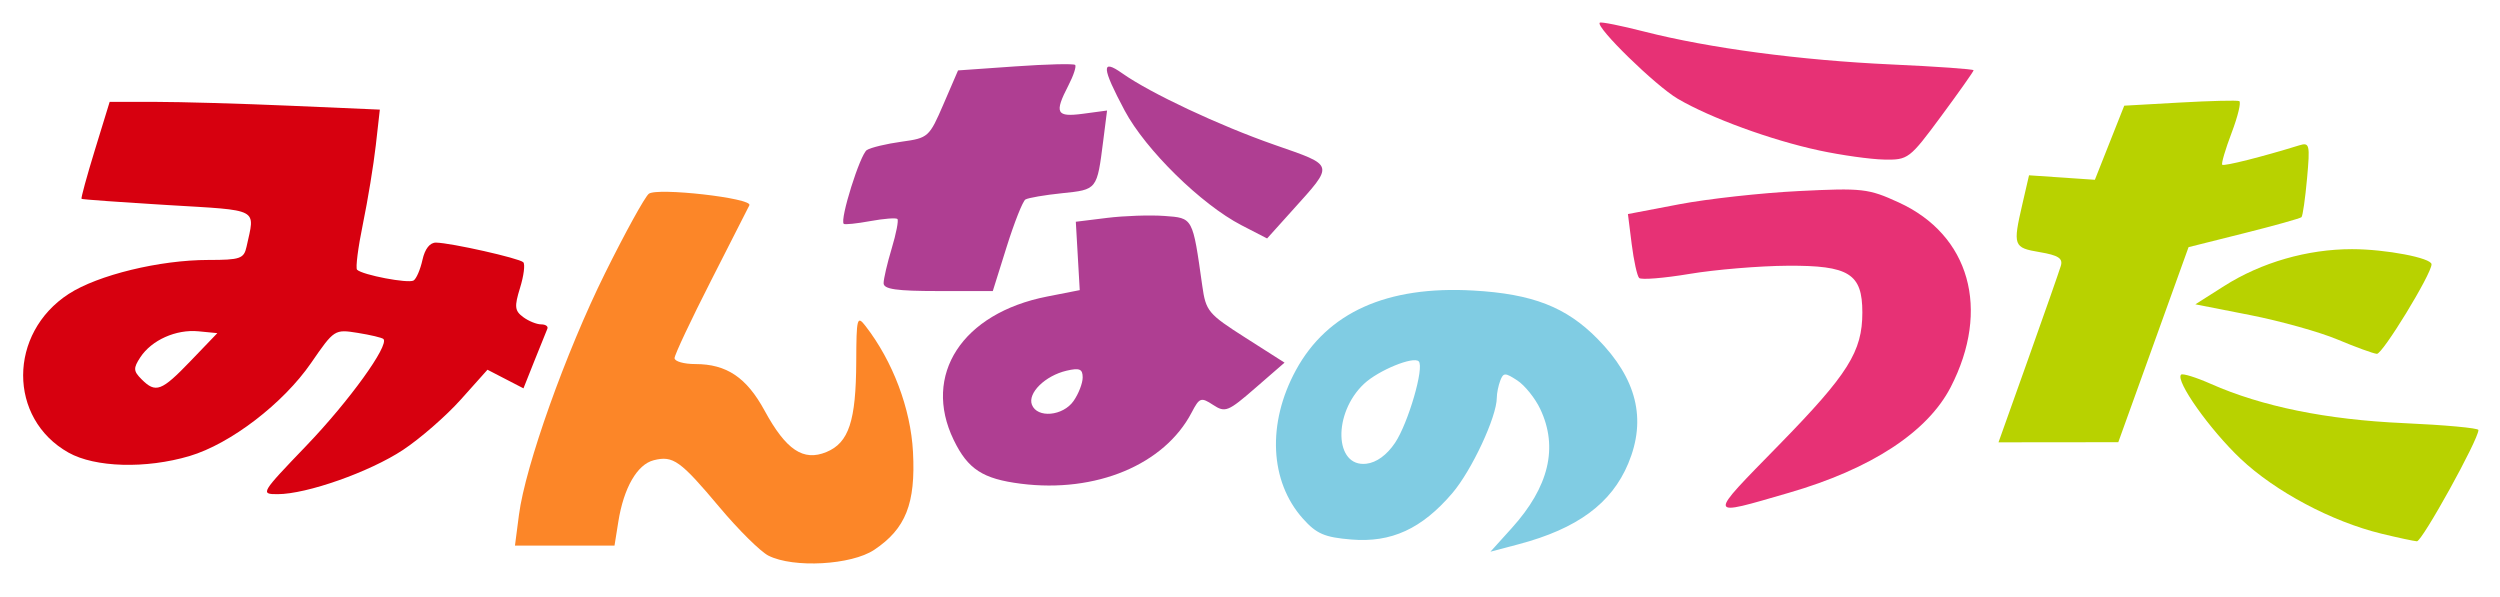
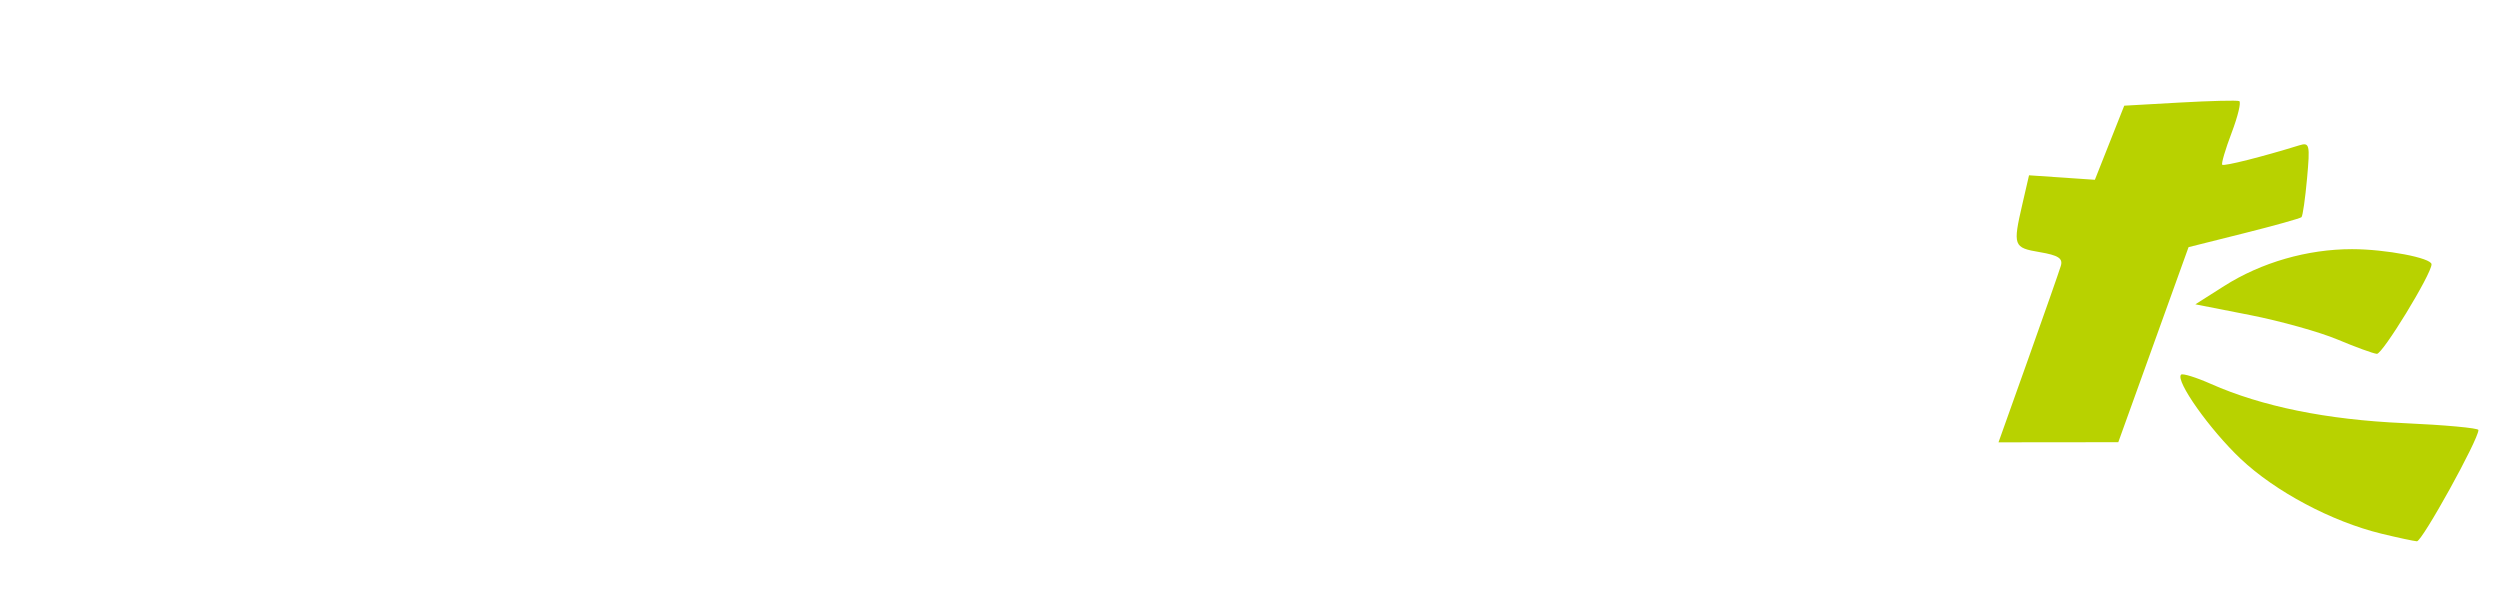
<svg xmlns="http://www.w3.org/2000/svg" xmlns:ns1="http://sodipodi.sourceforge.net/DTD/sodipodi-0.dtd" xmlns:ns2="http://www.inkscape.org/namespaces/inkscape" version="1.1" id="svg5777" width="427" height="102" viewBox="0 0 427 102" ns1:docname="minna.svg" xml:space="preserve" ns2:version="1.2.1 (ef4d3fba62, 2022-07-19, custom)">
  <defs id="defs5781" />
  <g ns2:groupmode="layer" id="layer1" ns2:label="Image 1">
-     <path style="fill:#d7000f;fill-opacity:1" d="M 52.373,76.073 C 59.607,68.538 66.532,58.944 65.489,57.901 65.264,57.676 63.287,57.205 61.096,56.855 57.147,56.223 57.079,56.267 53.134,61.995 48.364,68.921 39.359,75.817 32.377,77.89 24.928,80.102 16.239,79.857 11.701,77.306 1.351,71.489 1.375,56.919 11.745,50.195 c 4.972,-3.224 15.548,-5.795 23.838,-5.795 5.445,0 6.081,-0.22 6.524,-2.25 1.46,-6.692 2.455,-6.165 -13.453,-7.127 -7.975,-0.482 -14.602,-0.959 -14.727,-1.061 -0.125,-0.101 0.905,-3.869 2.288,-8.373 l 2.515,-8.189 h 7.803 c 4.292,0 14.675,0.297 23.073,0.661 l 15.27,0.661 -0.687,6.089 c -0.378,3.349 -1.368,9.386 -2.2,13.417 -0.832,4.03 -1.283,7.558 -1.002,7.839 0.894,0.894 8.76,2.394 9.654,1.842 0.472,-0.292 1.154,-1.876 1.515,-3.519 0.414,-1.887 1.272,-2.976 2.327,-2.953 2.602,0.055 14.207,2.668 14.892,3.353 0.337,0.337 0.091,2.301 -0.547,4.363 -0.997,3.221 -0.923,3.925 0.524,4.999 0.926,0.688 2.31,1.25 3.076,1.25 0.766,0 1.242,0.34 1.059,0.755 -0.183,0.415 -1.176,2.873 -2.205,5.463 l -1.872,4.708 -3.074,-1.59 -3.074,-1.59 -4.554,5.091 c -2.505,2.8 -6.95,6.674 -9.879,8.61 -5.693,3.762 -16.443,7.553 -21.418,7.553 -2.979,0 -2.893,-0.146 4.962,-8.327 z m -19.814,-14.423 4.562,-4.75 -3.217,-0.312 c -3.832,-0.372 -8.011,1.497 -9.942,4.446 -1.215,1.856 -1.186,2.345 0.219,3.75 2.419,2.419 3.396,2.054 8.378,-3.134 z" id="path5966" />
-     <path style="fill:#fc8628;fill-opacity:1" d="m 131.253,94.909 c -1.353,-0.685 -5.101,-4.391 -8.328,-8.235 -6.738,-8.027 -7.954,-8.897 -11.266,-8.066 -2.819,0.707 -5.122,4.696 -6.045,10.471 l -0.656,4.105 h -8.501 -8.501 l 0.682,-5.25 c 1.084,-8.346 7.991,-27.727 14.715,-41.293 3.404,-6.866 6.759,-12.958 7.455,-13.536 1.353,-1.123 17.772,0.739 17.188,1.95 -0.167,0.346 -3.111,6.134 -6.543,12.863 -3.432,6.729 -6.239,12.692 -6.239,13.25 0,0.558 1.597,1.015 3.55,1.015 5.34,0 8.746,2.289 11.826,7.949 3.663,6.731 6.619,8.71 10.565,7.075 3.824,-1.584 5.051,-5.302 5.091,-15.424 0.029,-7.512 0.144,-7.955 1.581,-6.101 4.671,6.031 7.718,14.107 8.111,21.5 0.469,8.823 -1.236,13.132 -6.622,16.73 -3.899,2.605 -13.804,3.151 -18.062,0.996 z" id="path5968" />
-     <path style="fill:#af3e92;fill-opacity:1" d="m 174.371,82.619 c -6.523,-0.827 -9.053,-2.474 -11.478,-7.473 -5.397,-11.125 1.454,-21.65 15.946,-24.496 l 5.581,-1.096 -0.335,-5.839 -0.335,-5.839 5.335,-0.659 c 2.934,-0.363 7.342,-0.512 9.795,-0.333 4.911,0.36 4.812,0.178 6.467,11.917 0.613,4.348 1,4.815 7.35,8.864 l 6.703,4.274 -4.991,4.334 c -4.664,4.051 -5.136,4.239 -7.213,2.882 -2.067,-1.351 -2.322,-1.26 -3.661,1.302 -4.655,8.912 -16.346,13.787 -29.167,12.162 z m 8.993,-14.13 c 0.856,-1.222 1.557,-3.031 1.557,-4.019 0,-1.448 -0.533,-1.672 -2.75,-1.156 -3.654,0.851 -6.683,3.826 -5.92,5.814 0.899,2.342 5.302,1.947 7.114,-0.639 z m -32.443,-20.119 c 0,-0.738 0.624,-3.414 1.386,-5.947 0.762,-2.533 1.2,-4.792 0.973,-5.02 -0.227,-0.227 -2.314,-0.065 -4.636,0.36 -2.322,0.426 -4.362,0.636 -4.532,0.468 -0.709,-0.701 2.805,-11.9 3.958,-12.612 0.691,-0.427 3.356,-1.065 5.923,-1.418 4.555,-0.627 4.726,-0.779 7.155,-6.408 l 2.488,-5.767 9.78,-0.687 c 5.379,-0.378 9.976,-0.491 10.217,-0.251 0.24,0.24 -0.271,1.806 -1.137,3.48 -2.463,4.762 -2.094,5.476 2.509,4.858 l 4.082,-0.548 -0.655,5.166 c -1.063,8.389 -1.021,8.336 -7.008,8.954 -2.998,0.309 -5.824,0.793 -6.281,1.076 -0.457,0.282 -1.897,3.916 -3.202,8.075 l -2.371,7.562 h -9.324 c -7.13,0 -9.324,-0.316 -9.324,-1.341 z m 61.125,-9.9 c -6.85,-3.537 -16.385,-12.893 -19.945,-19.573 -3.941,-7.395 -4.045,-8.934 -0.43,-6.38 4.815,3.401 16.565,8.92 26.029,12.224 10.367,3.62 10.249,3.178 3.004,11.228 l -4.283,4.759 z" id="path5970" />
-     <path style="fill:#80cce3;fill-opacity:1" d="m 258.206,90.2 c 6.363,-7.043 7.975,-13.792 4.862,-20.351 -0.872,-1.838 -2.631,-4.027 -3.907,-4.864 -2.082,-1.364 -2.382,-1.362 -2.914,0.023 -0.326,0.849 -0.593,2.166 -0.593,2.925 0,3.241 -4.29,12.435 -7.615,16.32 -5.202,6.077 -10.409,8.465 -17.227,7.899 -4.586,-0.38 -5.953,-0.97 -8.276,-3.57 -5.672,-6.348 -6.141,-16.269 -1.199,-25.35 5.377,-9.88 15.555,-14.449 30.309,-13.608 10.11,0.576 15.842,2.802 21.193,8.23 6.723,6.818 8.433,13.731 5.269,21.304 -2.859,6.843 -8.705,11.148 -18.748,13.806 l -4.795,1.269 z M 238.272,75.639 c 2.256,-3.359 5.037,-12.929 4.046,-13.92 -0.916,-0.916 -6.899,1.542 -9.342,3.837 -5.346,5.022 -5.077,14.286 0.396,13.649 1.739,-0.202 3.503,-1.486 4.9,-3.566 z" id="path5972" />
-     <path style="fill:#e73175;fill-opacity:1" d="m 303.884,75.958 c 11.79,-12.065 14.206,-15.908 14.206,-22.591 0,-6.624 -2.266,-8.043 -12.75,-7.979 -4.812,0.029 -12.35,0.656 -16.75,1.392 -4.4,0.736 -8.282,1.05 -8.626,0.697 -0.344,-0.353 -0.915,-2.954 -1.27,-5.779 l -0.644,-5.137 8.77,-1.673 c 4.823,-0.92 13.991,-1.934 20.373,-2.253 10.927,-0.546 11.924,-0.433 17.107,1.94 12.14,5.558 15.72,18.274 8.881,31.544 -3.959,7.681 -13.611,13.986 -27.626,18.047 -14.154,4.101 -14.075,4.487 -1.671,-8.207 z m 6.83,-50.261 C 302.529,23.942 292.166,20.155 286.566,16.874 282.773,14.651 272.469,4.599 273.239,3.873 c 0.193,-0.182 3.631,0.506 7.64,1.53 11.063,2.825 26.684,4.9 42.217,5.607 7.697,0.35 13.994,0.796 13.994,0.991 0,0.195 -2.493,3.725 -5.539,7.844 -5.405,7.309 -5.641,7.488 -9.75,7.409 -2.316,-0.045 -7.305,-0.745 -11.087,-1.556 z" id="path5974" />
    <path style="fill:#b8d200;fill-opacity:1" d="m 406.756,91.154 c -8.475,-2.059 -18.145,-7.2 -24.056,-12.791 -5.276,-4.989 -11.193,-13.349 -10.171,-14.37 0.257,-0.257 2.547,0.453 5.09,1.578 8.743,3.868 19.789,6.114 32.936,6.699 7.013,0.312 12.755,0.84 12.761,1.174 0.029,1.593 -9.636,19.073 -10.511,19.009 -0.55,-0.04 -3.272,-0.625 -6.048,-1.299 z M 346.423,61.301 c 2.793,-7.838 5.299,-14.991 5.569,-15.897 0.381,-1.275 -0.432,-1.803 -3.598,-2.338 -4.517,-0.763 -4.622,-1.056 -2.963,-8.244 l 1.127,-4.881 5.623,0.383 5.623,0.383 2.508,-6.328 2.508,-6.328 9.492,-0.535 c 5.221,-0.294 9.786,-0.407 10.146,-0.25 0.36,0.157 -0.222,2.59 -1.293,5.409 -1.071,2.818 -1.794,5.277 -1.608,5.463 0.292,0.292 6.845,-1.358 13.15,-3.311 1.769,-0.548 1.863,-0.151 1.338,5.646 -0.311,3.43 -0.738,6.408 -0.949,6.619 -0.211,0.211 -4.638,1.45 -9.838,2.753 l -9.454,2.37 -6,16.657 -6,16.657 -10.23,0.011 -10.23,0.011 z m 52.831,-3.31 c -3.053,-1.284 -9.767,-3.162 -14.919,-4.174 l -9.368,-1.84 4.919,-3.125 c 6.348,-4.032 14.229,-6.303 21.851,-6.296 5.738,0.005 13.569,1.499 13.569,2.589 0,1.655 -8.386,15.386 -9.34,15.293 -0.638,-0.062 -3.658,-1.164 -6.711,-2.447 z" id="path5976" />
  </g>
</svg>